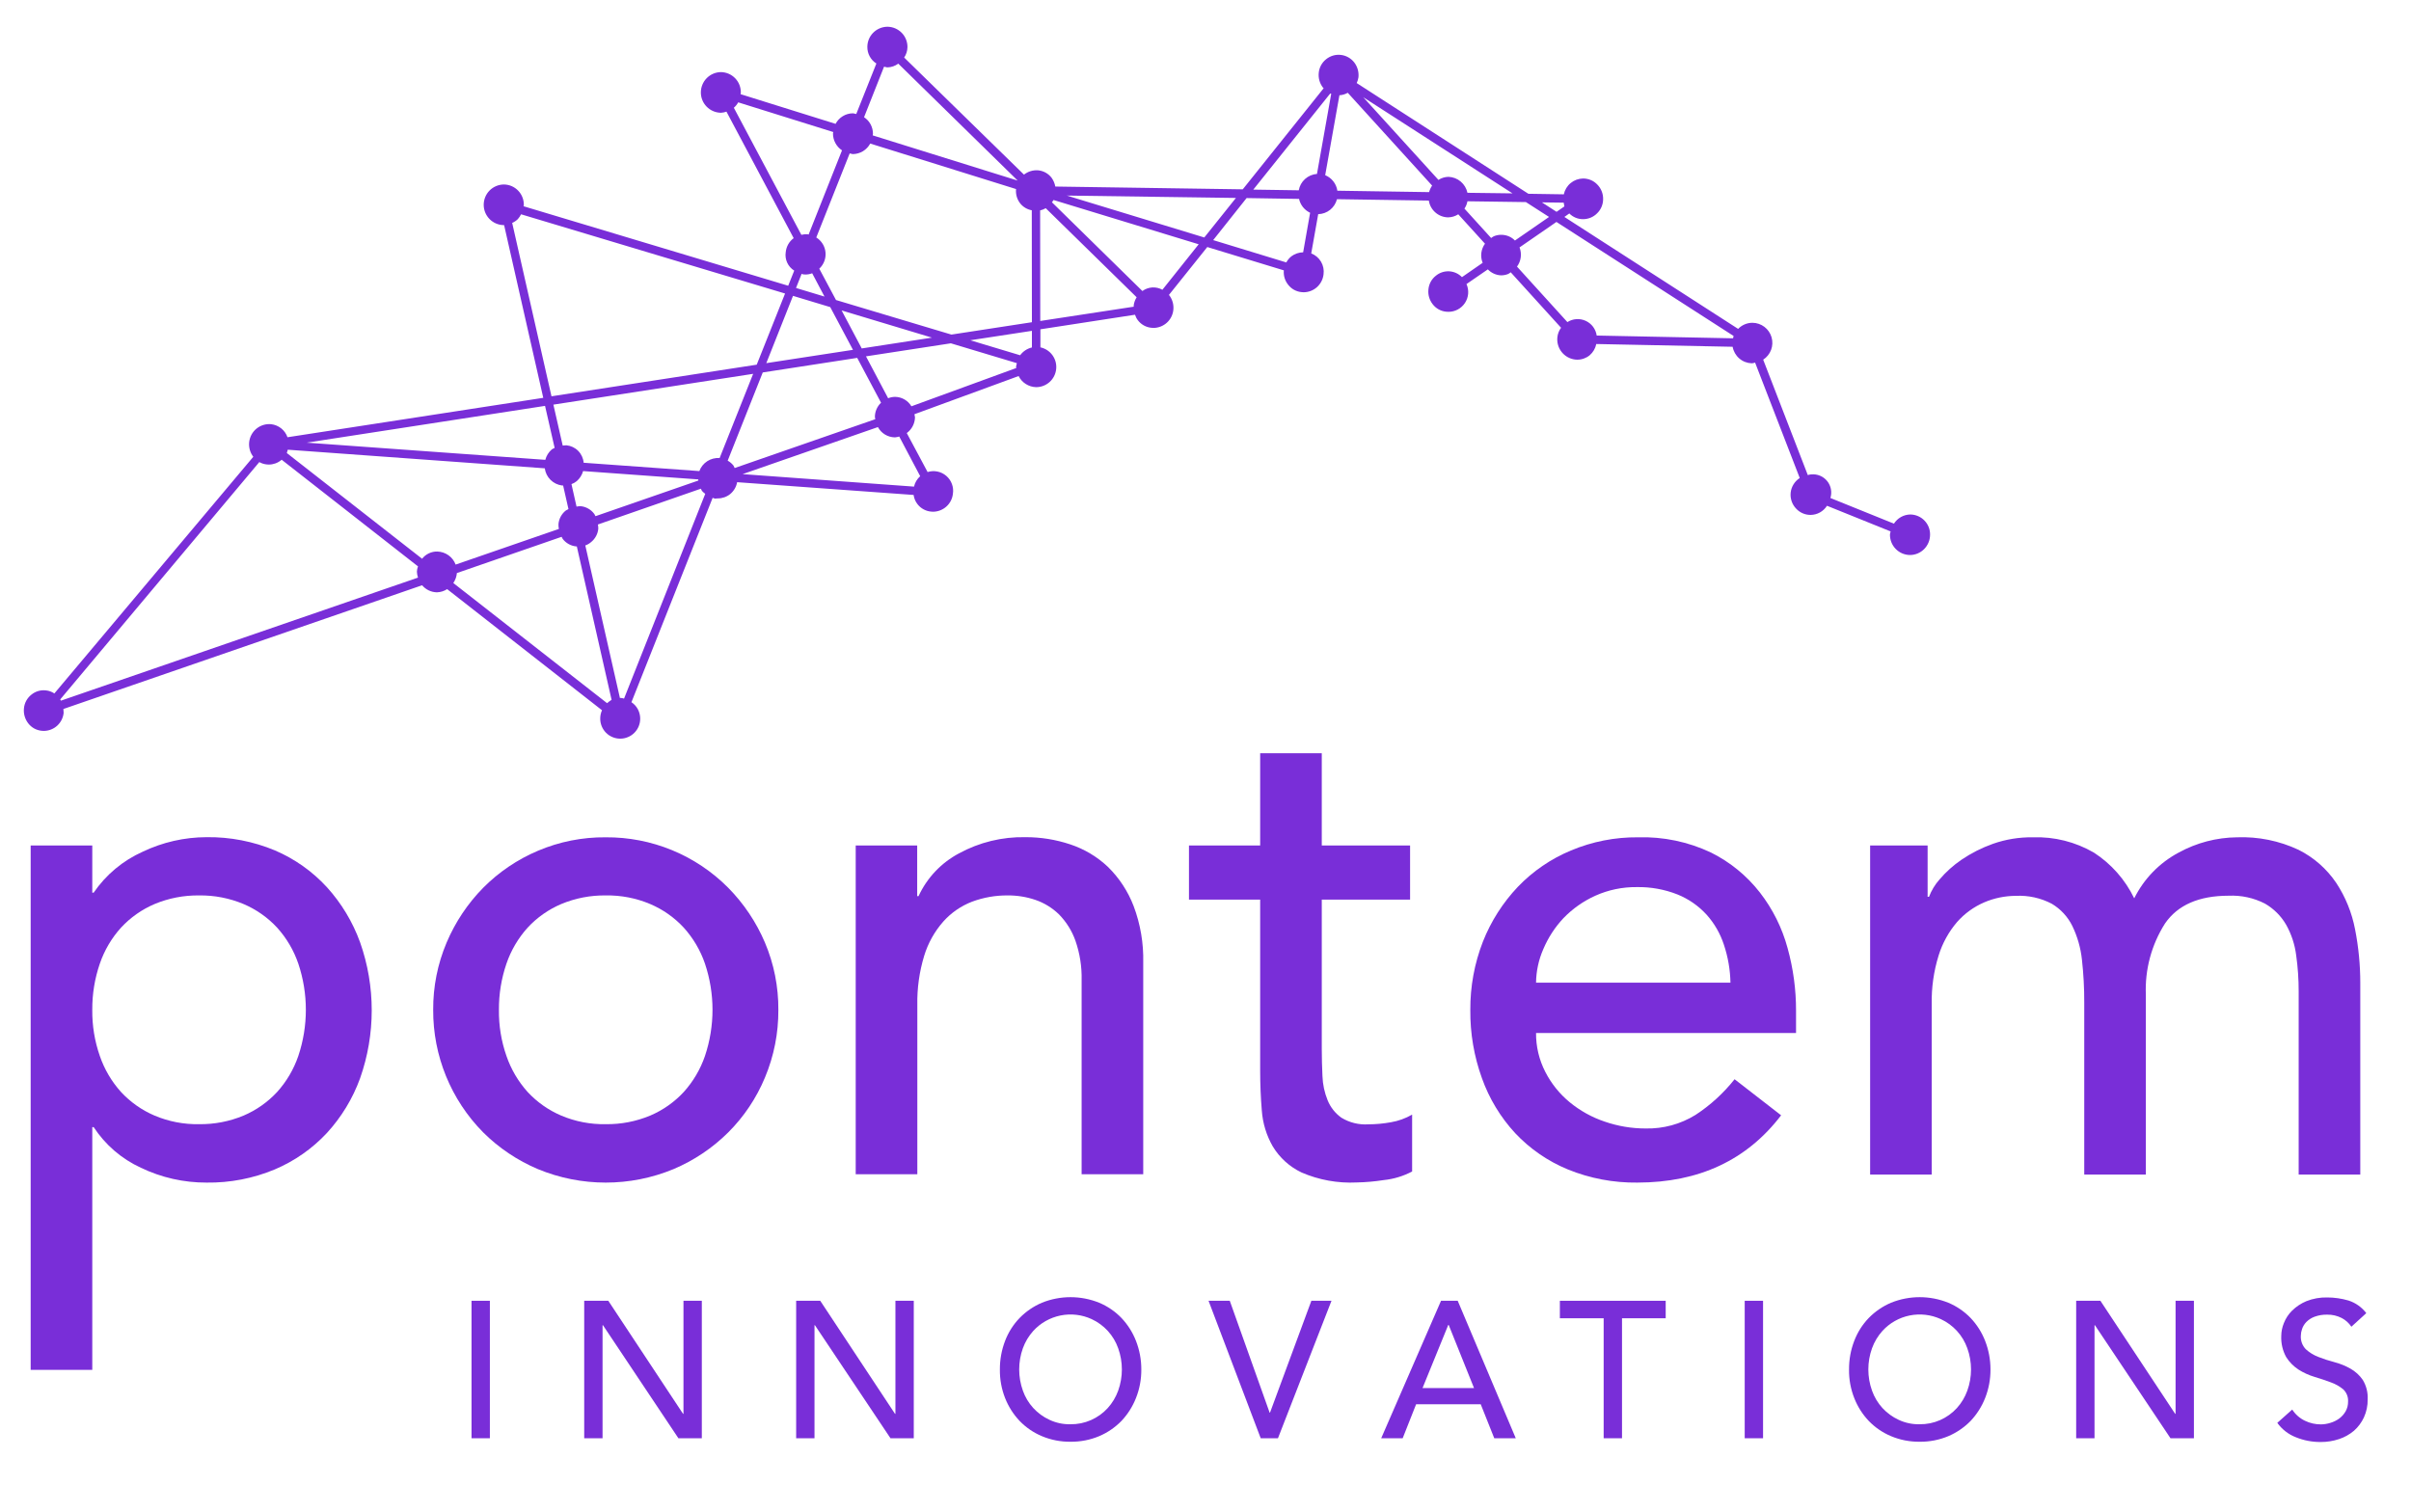
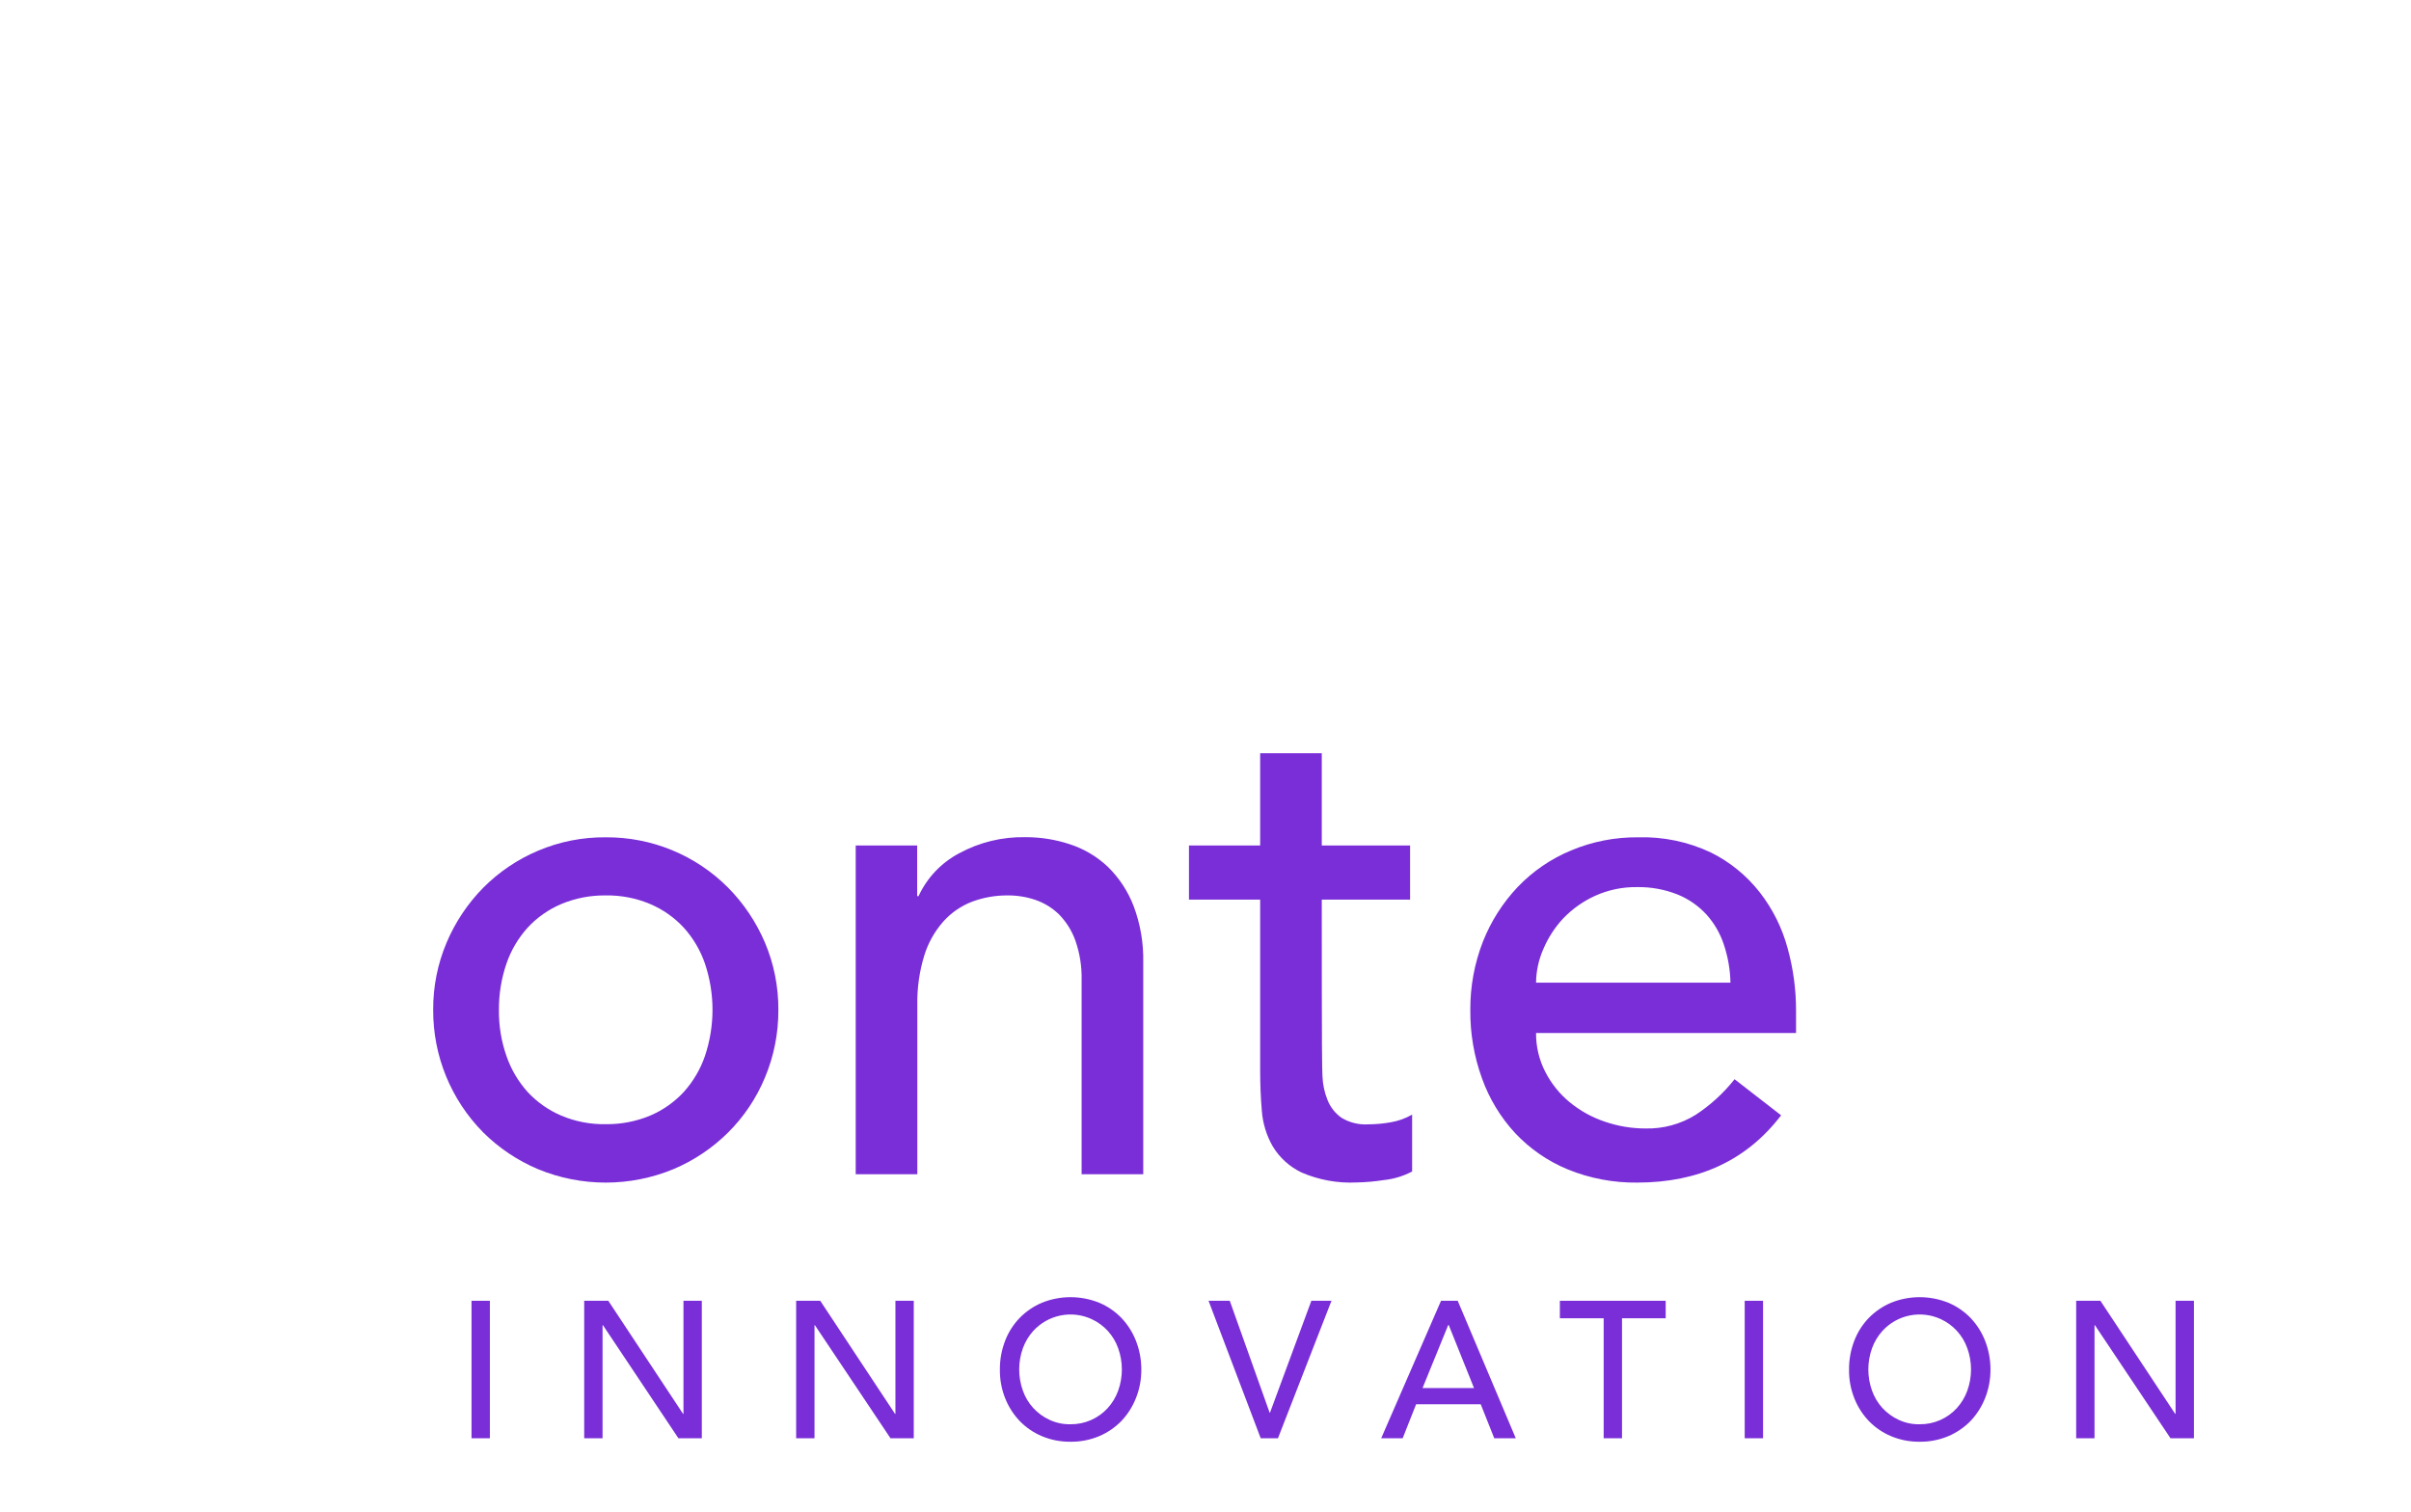
<svg xmlns="http://www.w3.org/2000/svg" width="110" height="69" viewBox="0 0 110 69" fill="none">
-   <path d="M87.165 23.476H87.152C87.004 23.479 86.858 23.519 86.728 23.592C86.599 23.665 86.489 23.769 86.409 23.894L83.511 22.723C83.552 22.592 83.56 22.453 83.534 22.318C83.508 22.183 83.45 22.056 83.363 21.95C83.276 21.843 83.165 21.76 83.038 21.707C82.911 21.654 82.773 21.633 82.636 21.647H82.624C82.575 21.651 82.526 21.662 82.48 21.679L80.444 16.412C80.609 16.305 80.736 16.148 80.805 15.964C80.874 15.78 80.881 15.578 80.826 15.389C80.772 15.2 80.657 15.034 80.501 14.915C80.344 14.796 80.153 14.73 79.956 14.729H79.95C79.829 14.729 79.709 14.754 79.597 14.802C79.485 14.85 79.385 14.919 79.301 15.007L71.374 9.899L71.599 9.74C71.679 9.822 71.776 9.887 71.882 9.932C71.988 9.977 72.102 10 72.217 10H72.229C72.348 10 72.465 9.976 72.575 9.931C72.684 9.885 72.783 9.818 72.866 9.734C72.954 9.649 73.023 9.548 73.07 9.436C73.117 9.324 73.141 9.204 73.141 9.082C73.143 8.961 73.121 8.84 73.076 8.727C73.031 8.614 72.964 8.511 72.879 8.424C72.796 8.336 72.697 8.266 72.586 8.218C72.475 8.171 72.356 8.146 72.236 8.145H72.223C72.017 8.149 71.819 8.222 71.66 8.353C71.501 8.484 71.391 8.665 71.348 8.867L69.731 8.842L61.898 3.79C61.937 3.708 61.965 3.621 61.978 3.531C62.004 3.287 61.935 3.042 61.785 2.847C61.711 2.753 61.619 2.674 61.514 2.615C61.41 2.556 61.294 2.519 61.175 2.506C61.056 2.492 60.935 2.502 60.82 2.536C60.705 2.57 60.597 2.626 60.504 2.702C60.409 2.777 60.33 2.871 60.272 2.977C60.214 3.084 60.178 3.201 60.167 3.322C60.141 3.564 60.21 3.807 60.361 3.999C60.367 4.012 60.379 4.012 60.392 4.025L56.7 8.639L48.148 8.512C48.121 8.369 48.064 8.233 47.98 8.114C47.907 8.018 47.815 7.938 47.709 7.879C47.604 7.82 47.488 7.784 47.368 7.772C47.134 7.753 46.902 7.823 46.718 7.968L41.252 2.626C41.346 2.487 41.398 2.325 41.402 2.157C41.404 2.036 41.383 1.916 41.338 1.803C41.294 1.691 41.228 1.588 41.144 1.501C41.059 1.414 40.959 1.345 40.848 1.296C40.737 1.248 40.617 1.222 40.496 1.22H40.484C40.242 1.223 40.011 1.321 39.84 1.492C39.669 1.664 39.573 1.896 39.572 2.138C39.57 2.29 39.607 2.439 39.679 2.572C39.751 2.705 39.856 2.817 39.984 2.898L39.066 5.202C39.019 5.188 38.971 5.178 38.922 5.17H38.91C38.747 5.172 38.588 5.217 38.45 5.302C38.311 5.387 38.198 5.507 38.123 5.651L33.788 4.297C33.788 4.271 33.8 4.252 33.8 4.227C33.802 4.106 33.78 3.986 33.736 3.873C33.692 3.761 33.626 3.658 33.541 3.571C33.457 3.484 33.357 3.414 33.246 3.366C33.135 3.318 33.015 3.292 32.894 3.29H32.888C32.645 3.294 32.414 3.393 32.243 3.566C32.073 3.739 31.977 3.972 31.976 4.215C31.975 4.457 32.069 4.691 32.239 4.865C32.408 5.039 32.639 5.139 32.882 5.145H32.894C32.98 5.141 33.064 5.124 33.144 5.094L36.211 10.867C36.11 10.941 36.025 11.036 35.963 11.145C35.901 11.254 35.862 11.375 35.849 11.5C35.822 11.664 35.845 11.832 35.914 11.983C35.983 12.134 36.095 12.261 36.236 12.348L35.961 13.038L23.887 9.411C23.887 9.392 23.899 9.373 23.899 9.354C23.901 9.233 23.88 9.113 23.835 9.001C23.791 8.888 23.725 8.785 23.64 8.698C23.556 8.611 23.456 8.542 23.345 8.493C23.234 8.445 23.114 8.42 22.993 8.418H22.981C22.738 8.422 22.507 8.521 22.336 8.693C22.166 8.866 22.07 9.099 22.069 9.342C22.068 9.585 22.162 9.818 22.332 9.992C22.501 10.166 22.732 10.267 22.975 10.272H23L24.786 18.153L13.117 19.951C13.061 19.792 12.962 19.652 12.831 19.547C12.699 19.442 12.541 19.376 12.374 19.356C12.132 19.332 11.89 19.405 11.701 19.559C11.513 19.713 11.393 19.936 11.368 20.178C11.344 20.416 11.411 20.654 11.556 20.843L2.48 31.642C2.366 31.564 2.235 31.517 2.099 31.503C1.98 31.488 1.859 31.498 1.744 31.532C1.629 31.566 1.522 31.622 1.43 31.699C1.335 31.774 1.256 31.868 1.198 31.974C1.14 32.081 1.104 32.198 1.093 32.319C1.067 32.564 1.137 32.808 1.286 33.003C1.36 33.099 1.452 33.179 1.557 33.238C1.662 33.296 1.779 33.333 1.899 33.345C1.932 33.35 1.965 33.352 1.999 33.351C2.224 33.349 2.442 33.265 2.609 33.113C2.776 32.961 2.881 32.753 2.904 32.528C2.904 32.469 2.899 32.41 2.892 32.351L19.258 26.705C19.34 26.802 19.442 26.882 19.558 26.938C19.673 26.993 19.799 27.024 19.926 27.027H19.939C20.103 27.022 20.263 26.971 20.401 26.882L27.466 32.408C27.413 32.525 27.386 32.653 27.385 32.781C27.383 32.902 27.406 33.022 27.451 33.134C27.496 33.246 27.563 33.348 27.648 33.434C27.733 33.52 27.834 33.588 27.945 33.634C28.056 33.681 28.176 33.705 28.297 33.705C28.418 33.705 28.537 33.681 28.648 33.634C28.76 33.588 28.861 33.52 28.946 33.434C29.031 33.348 29.098 33.246 29.143 33.134C29.188 33.022 29.21 32.902 29.209 32.781C29.207 32.635 29.17 32.491 29.101 32.361C29.031 32.232 28.931 32.122 28.809 32.041L32.513 22.717C32.552 22.732 32.592 22.745 32.632 22.755C32.671 22.745 32.711 22.741 32.751 22.742C32.958 22.742 33.159 22.671 33.319 22.54C33.483 22.402 33.594 22.212 33.631 22.002L41.683 22.584C41.703 22.736 41.763 22.881 41.858 23.002C41.931 23.098 42.023 23.178 42.129 23.236C42.234 23.295 42.35 23.332 42.47 23.343C42.503 23.349 42.537 23.351 42.57 23.35C42.796 23.348 43.013 23.263 43.181 23.111C43.348 22.96 43.453 22.752 43.476 22.527C43.499 22.377 43.483 22.223 43.429 22.081C43.376 21.938 43.288 21.811 43.172 21.713C43.056 21.614 42.918 21.546 42.769 21.516C42.62 21.485 42.465 21.494 42.321 21.539L41.371 19.761C41.484 19.678 41.576 19.57 41.641 19.447C41.706 19.323 41.742 19.185 41.746 19.045C41.74 18.996 41.732 18.948 41.721 18.9L46.474 17.159C46.548 17.308 46.661 17.433 46.801 17.522C46.941 17.611 47.102 17.661 47.268 17.666H47.28C47.507 17.664 47.724 17.579 47.892 17.427C48.059 17.275 48.164 17.066 48.187 16.841C48.211 16.616 48.15 16.39 48.017 16.207C47.884 16.024 47.689 15.897 47.468 15.849V15.026L51.784 14.361C51.813 14.453 51.857 14.539 51.915 14.614C51.988 14.71 52.08 14.79 52.186 14.849C52.291 14.908 52.407 14.944 52.528 14.956C52.56 14.962 52.594 14.964 52.627 14.963C52.853 14.961 53.071 14.876 53.238 14.724C53.405 14.573 53.51 14.364 53.533 14.14C53.559 13.895 53.487 13.649 53.333 13.456L55.082 11.272L58.574 12.336C58.552 12.57 58.621 12.804 58.768 12.988C58.841 13.084 58.933 13.164 59.038 13.223C59.144 13.281 59.26 13.318 59.38 13.329C59.413 13.335 59.446 13.337 59.48 13.336C59.706 13.334 59.923 13.25 60.09 13.098C60.257 12.946 60.362 12.738 60.386 12.513C60.413 12.315 60.372 12.113 60.27 11.941C60.168 11.768 60.011 11.635 59.824 11.563L60.142 9.772C60.34 9.768 60.531 9.698 60.685 9.575C60.84 9.451 60.95 9.28 60.998 9.089L65.189 9.152C65.221 9.362 65.327 9.554 65.487 9.694C65.647 9.835 65.851 9.914 66.064 9.918H66.076C66.238 9.914 66.396 9.866 66.532 9.778L67.751 11.12C67.662 11.242 67.606 11.384 67.586 11.533C67.566 11.683 67.584 11.834 67.638 11.975C67.638 11.981 67.644 11.981 67.651 11.988L66.701 12.646C66.547 12.487 66.338 12.392 66.117 12.38C65.896 12.369 65.678 12.441 65.508 12.583C65.412 12.658 65.333 12.752 65.275 12.858C65.218 12.965 65.182 13.082 65.171 13.203C65.144 13.445 65.214 13.688 65.364 13.88C65.437 13.976 65.529 14.056 65.635 14.115C65.74 14.174 65.856 14.21 65.977 14.222C66.01 14.227 66.043 14.229 66.076 14.228C66.227 14.23 66.376 14.194 66.509 14.123C66.642 14.052 66.755 13.949 66.838 13.823C66.921 13.697 66.971 13.552 66.983 13.401C66.995 13.251 66.969 13.1 66.907 12.962L67.882 12.291C68.039 12.456 68.254 12.554 68.481 12.564C68.595 12.565 68.707 12.543 68.812 12.5C68.852 12.479 68.89 12.453 68.925 12.424L71.223 14.956C71.13 15.08 71.072 15.227 71.055 15.38C71.027 15.623 71.096 15.867 71.247 16.059C71.398 16.251 71.618 16.375 71.861 16.406C71.894 16.411 71.927 16.413 71.96 16.412C72.168 16.413 72.369 16.341 72.529 16.21C72.683 16.077 72.789 15.896 72.829 15.697L79.05 15.823C79.087 16.03 79.193 16.217 79.351 16.354C79.509 16.492 79.71 16.57 79.919 16.577H79.931C79.98 16.572 80.029 16.562 80.075 16.545L82.112 21.812C81.998 21.885 81.901 21.983 81.83 22.098C81.758 22.213 81.713 22.342 81.698 22.477C81.683 22.612 81.699 22.748 81.743 22.876C81.787 23.004 81.86 23.12 81.955 23.217C82.038 23.305 82.138 23.374 82.248 23.422C82.359 23.47 82.478 23.495 82.598 23.495H82.611C82.76 23.493 82.906 23.454 83.036 23.381C83.166 23.308 83.275 23.204 83.355 23.078L86.259 24.249C86.245 24.294 86.234 24.341 86.228 24.388C86.226 24.509 86.248 24.629 86.292 24.742C86.336 24.854 86.403 24.957 86.487 25.044C86.571 25.131 86.671 25.201 86.782 25.249C86.893 25.297 87.013 25.323 87.134 25.325H87.14C87.381 25.325 87.612 25.229 87.783 25.059C87.957 24.886 88.055 24.652 88.058 24.407C88.061 24.287 88.04 24.168 87.997 24.056C87.953 23.944 87.888 23.842 87.805 23.756C87.722 23.669 87.623 23.6 87.513 23.552C87.403 23.504 87.285 23.478 87.165 23.476ZM79.094 15.33C79.082 15.361 79.082 15.399 79.07 15.437L72.848 15.311C72.827 15.166 72.77 15.029 72.683 14.911C72.595 14.794 72.48 14.701 72.347 14.64C72.214 14.579 72.067 14.552 71.921 14.562C71.775 14.572 71.634 14.618 71.511 14.697L69.212 12.165C69.303 12.042 69.362 11.898 69.382 11.746C69.403 11.595 69.385 11.441 69.331 11.298L69.325 11.291L71.011 10.127L79.094 15.33ZM60.461 7.993L61.11 4.347C61.244 4.339 61.374 4.3 61.491 4.234L65.339 8.468C65.277 8.559 65.231 8.66 65.201 8.766L61.016 8.702C60.993 8.546 60.93 8.399 60.832 8.274C60.735 8.15 60.607 8.053 60.461 7.993ZM66.951 9.184L69.618 9.221L70.674 9.899L69.118 10.975C69.043 10.898 68.954 10.835 68.856 10.791C68.746 10.742 68.628 10.716 68.507 10.714C68.387 10.711 68.268 10.734 68.157 10.779C68.113 10.802 68.071 10.83 68.032 10.861L66.814 9.519C66.882 9.418 66.929 9.304 66.951 9.184ZM71.342 9.247C71.349 9.304 71.36 9.361 71.374 9.418L71.017 9.665L70.349 9.234L71.342 9.247ZM66.951 8.797C66.909 8.597 66.801 8.417 66.645 8.285C66.489 8.153 66.293 8.077 66.089 8.069H66.083C65.921 8.073 65.763 8.121 65.627 8.209L62.197 4.436L69.006 8.823L66.951 8.797ZM60.692 4.265C60.704 4.271 60.723 4.271 60.736 4.278L60.086 7.936C59.884 7.951 59.692 8.032 59.542 8.167C59.391 8.302 59.29 8.484 59.255 8.683L57.181 8.652L60.692 4.265ZM56.388 9.032L54.945 10.836L48.673 8.924L56.388 9.032ZM39.916 19.026C39.919 19.061 39.925 19.095 39.934 19.128L33.519 21.356C33.494 21.318 33.488 21.274 33.463 21.242C33.391 21.152 33.302 21.076 33.2 21.02L34.8 16.995L39.11 16.33L40.197 18.375C40.108 18.459 40.038 18.56 39.99 18.672C39.941 18.784 39.916 18.904 39.916 19.026ZM27.697 32.085L20.682 26.603C20.775 26.468 20.831 26.311 20.845 26.148L25.623 24.495C25.636 24.529 25.653 24.561 25.673 24.59C25.746 24.686 25.838 24.766 25.944 24.825C26.049 24.884 26.165 24.92 26.285 24.932H26.317L27.903 31.933C27.831 31.978 27.762 32.029 27.697 32.085ZM13.13 20.52L24.855 21.369C24.882 21.568 24.973 21.753 25.115 21.894C25.258 22.036 25.443 22.127 25.642 22.153H25.692L25.936 23.23C25.895 23.248 25.855 23.269 25.817 23.293C25.721 23.368 25.642 23.462 25.584 23.568C25.526 23.675 25.491 23.792 25.48 23.913C25.477 23.988 25.483 24.062 25.498 24.135L20.788 25.762C20.724 25.59 20.61 25.442 20.461 25.336C20.312 25.23 20.134 25.171 19.951 25.166C19.818 25.163 19.686 25.192 19.566 25.249C19.445 25.306 19.34 25.39 19.258 25.496L13.086 20.672C13.104 20.622 13.118 20.572 13.13 20.52ZM32.832 20.9C32.634 20.886 32.437 20.936 32.27 21.043C32.103 21.151 31.976 21.309 31.907 21.495L26.629 21.115C26.612 20.911 26.524 20.72 26.38 20.574C26.236 20.428 26.046 20.338 25.842 20.318C25.785 20.319 25.729 20.323 25.673 20.331L25.248 18.463L34.362 17.058L32.832 20.9ZM27.104 23.438C27.031 23.342 26.939 23.262 26.833 23.204C26.728 23.145 26.612 23.108 26.491 23.097C26.429 23.097 26.366 23.103 26.304 23.116L26.073 22.09C26.162 22.059 26.244 22.012 26.317 21.951C26.454 21.83 26.554 21.672 26.604 21.495L31.857 21.875C31.856 21.892 31.858 21.909 31.864 21.926L27.172 23.552C27.141 23.521 27.135 23.47 27.104 23.438ZM38.398 14.165L42.52 15.406L39.316 15.899L38.398 14.165ZM38.142 13.69L37.379 12.26C37.481 12.166 37.559 12.049 37.608 11.92C37.658 11.79 37.676 11.652 37.663 11.514C37.65 11.376 37.605 11.243 37.532 11.125C37.459 11.008 37.36 10.909 37.242 10.836L38.766 7C38.811 7.014 38.857 7.024 38.904 7.031H38.916C39.078 7.028 39.237 6.982 39.375 6.898C39.513 6.813 39.627 6.693 39.703 6.55L46.356 8.626C46.333 8.863 46.402 9.099 46.549 9.285C46.681 9.448 46.868 9.558 47.074 9.595L47.08 14.703L43.407 15.267L38.142 13.69ZM47.08 15.096V15.855C46.865 15.905 46.674 16.031 46.543 16.21L44.269 15.526L47.08 15.096ZM40.334 3.043C40.381 3.057 40.429 3.068 40.478 3.075H40.484C40.664 3.071 40.839 3.011 40.984 2.904L46.431 8.24L39.816 6.177C39.816 6.151 39.828 6.132 39.828 6.107C39.829 5.957 39.792 5.808 39.722 5.676C39.651 5.543 39.548 5.43 39.422 5.348L40.334 3.043ZM33.481 4.917C33.561 4.847 33.629 4.763 33.681 4.67L38.017 6.025C38.017 6.05 38.004 6.069 38.004 6.094C38.004 6.246 38.042 6.396 38.114 6.529C38.186 6.663 38.29 6.777 38.416 6.86L36.892 10.703C36.88 10.703 36.867 10.69 36.855 10.69C36.756 10.682 36.657 10.691 36.561 10.715L33.481 4.917ZM36.649 12.519C36.682 12.525 36.715 12.527 36.748 12.526C36.853 12.526 36.957 12.507 37.055 12.469L37.617 13.532L36.318 13.14L36.574 12.494C36.597 12.507 36.622 12.516 36.649 12.519ZM36.18 13.5L37.879 14.013L38.916 15.963L34.962 16.57L36.18 13.5ZM23.368 10.171C23.463 10.13 23.55 10.072 23.624 10C23.683 9.933 23.734 9.858 23.774 9.778L35.818 13.393L34.525 16.64L25.161 18.083L23.368 10.171ZM24.867 18.52L25.305 20.438C25.259 20.457 25.215 20.481 25.174 20.508C25.03 20.633 24.927 20.798 24.88 20.982L13.992 20.198L24.867 18.52ZM2.779 31.971C2.767 31.952 2.761 31.933 2.748 31.914L11.831 21.084C11.932 21.142 12.045 21.179 12.162 21.191C12.195 21.197 12.228 21.199 12.262 21.198C12.469 21.198 12.67 21.126 12.83 20.995L12.849 20.976L19.071 25.844C19.041 25.921 19.024 26.002 19.021 26.084C19.024 26.177 19.041 26.268 19.071 26.356L2.779 31.971ZM28.472 31.876C28.417 31.859 28.36 31.848 28.303 31.845C28.297 31.845 28.291 31.851 28.284 31.851L26.704 24.888C26.798 24.856 26.884 24.806 26.96 24.742C27.055 24.667 27.134 24.573 27.192 24.467C27.25 24.36 27.286 24.243 27.297 24.122C27.297 24.058 27.291 23.995 27.279 23.932L31.976 22.299C31.99 22.334 32.007 22.368 32.026 22.4C32.071 22.45 32.122 22.494 32.176 22.533L28.472 31.876ZM41.983 21.729C41.842 21.854 41.743 22.02 41.702 22.204L33.881 21.634L40.053 19.488C40.129 19.627 40.239 19.743 40.374 19.826C40.509 19.908 40.663 19.953 40.821 19.957H40.834C40.899 19.95 40.964 19.938 41.027 19.919L41.983 21.729ZM41.583 18.539C41.506 18.41 41.398 18.303 41.267 18.227C41.138 18.152 40.99 18.111 40.84 18.109H40.828C40.722 18.111 40.619 18.132 40.521 18.172L39.51 16.26L43.382 15.665L46.393 16.57C46.378 16.625 46.365 16.68 46.356 16.735C46.356 16.754 46.368 16.773 46.368 16.792L41.583 18.539ZM47.461 14.646L47.455 9.601C47.545 9.581 47.632 9.547 47.711 9.5L51.859 13.564C51.785 13.681 51.738 13.812 51.722 13.95C51.722 13.963 51.728 13.982 51.728 13.994L47.461 14.646ZM53.033 13.222C52.892 13.143 52.731 13.106 52.569 13.116C52.407 13.127 52.252 13.183 52.121 13.279L47.992 9.228C48.021 9.197 48.046 9.163 48.067 9.126L54.689 11.146L53.033 13.222ZM56.875 9.038L59.268 9.076C59.298 9.213 59.36 9.341 59.447 9.451C59.535 9.56 59.647 9.649 59.773 9.709L59.455 11.513C59.261 11.516 59.073 11.58 58.918 11.696C58.822 11.773 58.744 11.867 58.687 11.975L55.351 10.956L56.875 9.038Z" fill="#792ED8" />
-   <path d="M1.399 38.58H4.21V40.732H4.273C4.832 39.915 5.605 39.269 6.509 38.864C7.42 38.429 8.416 38.202 9.426 38.2C10.493 38.186 11.552 38.391 12.537 38.801C13.438 39.185 14.248 39.757 14.911 40.478C15.576 41.211 16.092 42.067 16.429 42.998C17.137 45.005 17.137 47.194 16.429 49.201C16.093 50.127 15.577 50.977 14.911 51.701C14.245 52.415 13.436 52.98 12.537 53.36C11.552 53.772 10.493 53.976 9.426 53.961C8.388 53.965 7.363 53.734 6.428 53.284C5.549 52.881 4.802 52.238 4.273 51.429H4.21V62.506H1.399V38.58ZM9.083 40.858C8.386 40.849 7.695 40.983 7.052 41.251C6.472 41.498 5.951 41.864 5.522 42.327C5.091 42.804 4.762 43.364 4.554 43.972C4.321 44.651 4.205 45.363 4.21 46.08C4.202 46.795 4.318 47.507 4.554 48.182C4.762 48.79 5.091 49.35 5.522 49.828C5.951 50.29 6.472 50.657 7.052 50.904C7.694 51.175 8.386 51.309 9.083 51.296C9.779 51.305 10.47 51.172 11.113 50.904C11.693 50.657 12.214 50.29 12.643 49.828C13.074 49.35 13.403 48.79 13.611 48.182C14.069 46.816 14.069 45.338 13.611 43.972C13.403 43.364 13.074 42.804 12.643 42.327C12.214 41.864 11.693 41.498 11.113 41.251C10.47 40.982 9.779 40.848 9.083 40.858Z" fill="#792ED8" />
  <path d="M19.764 46.08C19.757 45.026 19.965 43.981 20.376 43.01C20.77 42.079 21.335 41.231 22.044 40.51C22.759 39.79 23.608 39.216 24.543 38.82C25.52 38.405 26.573 38.196 27.635 38.206C28.673 38.198 29.703 38.398 30.663 38.793C31.623 39.189 32.495 39.773 33.226 40.51C33.936 41.23 34.504 42.079 34.9 43.01C35.311 43.981 35.519 45.026 35.512 46.08C35.518 47.141 35.31 48.191 34.9 49.169C34.511 50.105 33.943 50.954 33.226 51.67C32.508 52.384 31.66 52.953 30.727 53.347C28.747 54.166 26.523 54.166 24.543 53.347C23.61 52.953 22.762 52.384 22.044 51.67C20.573 50.182 19.753 48.172 19.764 46.08ZM22.763 46.08C22.754 46.795 22.87 47.507 23.106 48.182C23.314 48.79 23.644 49.35 24.074 49.828C24.503 50.29 25.025 50.657 25.605 50.904C26.247 51.175 26.938 51.309 27.635 51.296C28.331 51.305 29.022 51.172 29.665 50.904C30.245 50.657 30.767 50.29 31.195 49.828C31.626 49.35 31.956 48.79 32.164 48.182C32.622 46.816 32.622 45.338 32.164 43.972C31.956 43.364 31.626 42.804 31.195 42.327C30.767 41.864 30.245 41.498 29.665 41.251C29.023 40.98 28.332 40.846 27.635 40.858C26.939 40.849 26.248 40.983 25.605 41.251C25.025 41.498 24.503 41.864 24.074 42.327C23.644 42.804 23.314 43.364 23.106 43.972C22.874 44.651 22.758 45.363 22.763 46.08Z" fill="#792ED8" />
  <path d="M39.035 38.58H41.846V40.89H41.908C42.293 40.056 42.94 39.371 43.751 38.94C44.679 38.434 45.724 38.178 46.781 38.2C47.477 38.197 48.169 38.308 48.83 38.529C49.471 38.741 50.057 39.091 50.547 39.554C51.063 40.06 51.464 40.671 51.722 41.346C52.032 42.171 52.18 43.047 52.159 43.928V53.581H49.348V44.719C49.362 44.11 49.267 43.504 49.067 42.928C48.908 42.477 48.652 42.067 48.318 41.725C48.011 41.426 47.642 41.199 47.237 41.061C46.831 40.923 46.404 40.855 45.975 40.858C45.421 40.853 44.87 40.95 44.351 41.143C43.848 41.336 43.398 41.647 43.039 42.048C42.639 42.501 42.341 43.034 42.165 43.612C41.944 44.34 41.838 45.098 41.852 45.859V53.581H39.041V38.58H39.035Z" fill="#792ED8" />
-   <path d="M64.334 41.048H60.305V47.853C60.305 48.277 60.317 48.695 60.336 49.1C60.349 49.48 60.429 49.855 60.573 50.208C60.702 50.525 60.919 50.799 61.198 50.999C61.567 51.225 61.997 51.331 62.428 51.303C62.774 51.301 63.119 51.27 63.459 51.208C63.8 51.15 64.128 51.032 64.427 50.859V53.455C64.023 53.668 63.582 53.801 63.128 53.847C62.721 53.911 62.31 53.947 61.898 53.955C61.035 53.998 60.173 53.842 59.38 53.499C58.836 53.239 58.38 52.826 58.068 52.309C57.781 51.809 57.611 51.251 57.569 50.676C57.519 50.075 57.494 49.467 57.494 48.853V41.048H54.246V38.58H57.494V34.37H60.305V38.58H64.334L64.334 41.048Z" fill="#792ED8" />
+   <path d="M64.334 41.048H60.305C60.305 48.277 60.317 48.695 60.336 49.1C60.349 49.48 60.429 49.855 60.573 50.208C60.702 50.525 60.919 50.799 61.198 50.999C61.567 51.225 61.997 51.331 62.428 51.303C62.774 51.301 63.119 51.27 63.459 51.208C63.8 51.15 64.128 51.032 64.427 50.859V53.455C64.023 53.668 63.582 53.801 63.128 53.847C62.721 53.911 62.31 53.947 61.898 53.955C61.035 53.998 60.173 53.842 59.38 53.499C58.836 53.239 58.38 52.826 58.068 52.309C57.781 51.809 57.611 51.251 57.569 50.676C57.519 50.075 57.494 49.467 57.494 48.853V41.048H54.246V38.58H57.494V34.37H60.305V38.58H64.334L64.334 41.048Z" fill="#792ED8" />
  <path d="M70.081 47.125C70.074 47.748 70.22 48.362 70.506 48.916C70.777 49.444 71.153 49.912 71.611 50.29C72.084 50.68 72.624 50.98 73.204 51.176C73.807 51.385 74.44 51.492 75.078 51.492C75.882 51.511 76.674 51.296 77.358 50.872C78.035 50.429 78.636 49.88 79.139 49.245L81.262 50.891C79.701 52.936 77.514 53.959 74.703 53.961C73.616 53.975 72.537 53.771 71.53 53.36C70.619 52.985 69.799 52.419 69.125 51.701C68.458 50.978 67.944 50.128 67.613 49.201C67.252 48.203 67.072 47.148 67.082 46.087C67.075 45.02 67.269 43.961 67.657 42.966C68.023 42.038 68.564 41.19 69.25 40.466C69.935 39.752 70.76 39.187 71.674 38.807C72.642 38.401 73.684 38.196 74.734 38.206C75.883 38.172 77.025 38.41 78.064 38.902C78.934 39.335 79.697 39.958 80.294 40.725C80.878 41.477 81.307 42.338 81.556 43.257C81.815 44.191 81.946 45.156 81.943 46.125V47.137H70.081V47.125ZM78.951 44.846C78.94 44.254 78.839 43.667 78.651 43.105C78.485 42.597 78.215 42.129 77.858 41.732C77.49 41.331 77.038 41.017 76.534 40.814C75.942 40.58 75.309 40.466 74.672 40.478C74.022 40.471 73.379 40.605 72.786 40.871C72.24 41.117 71.746 41.465 71.33 41.896C70.943 42.309 70.632 42.787 70.412 43.308C70.2 43.791 70.087 44.312 70.081 44.84H78.951L78.951 44.846Z" fill="#792ED8" />
-   <path d="M85.323 38.579H87.946V40.921H88.009C88.12 40.631 88.282 40.362 88.489 40.13C88.781 39.787 89.117 39.485 89.489 39.231C89.935 38.928 90.418 38.683 90.926 38.503C91.511 38.297 92.129 38.197 92.749 38.206C93.723 38.173 94.686 38.414 95.529 38.902C96.324 39.416 96.962 40.139 97.372 40.991C97.814 40.1 98.524 39.369 99.402 38.902C100.216 38.455 101.129 38.216 102.057 38.206C103.026 38.169 103.99 38.364 104.868 38.776C105.561 39.122 106.152 39.641 106.586 40.282C107.01 40.925 107.303 41.646 107.448 42.403C107.607 43.212 107.687 44.034 107.686 44.859V53.594H104.875V45.238C104.876 44.688 104.838 44.138 104.762 43.593C104.701 43.103 104.546 42.631 104.306 42.2C104.074 41.798 103.74 41.464 103.338 41.232C102.827 40.969 102.256 40.845 101.682 40.871C100.327 40.871 99.359 41.293 98.778 42.137C98.159 43.108 97.854 44.246 97.903 45.397V53.594H95.092V45.745C95.095 45.089 95.059 44.434 94.986 43.782C94.929 43.251 94.781 42.733 94.548 42.251C94.341 41.83 94.015 41.478 93.611 41.238C93.108 40.974 92.543 40.849 91.975 40.877C91.477 40.878 90.984 40.979 90.526 41.175C90.052 41.38 89.63 41.686 89.289 42.073C88.906 42.521 88.62 43.042 88.446 43.605C88.225 44.318 88.12 45.062 88.133 45.808V53.594H85.323L85.323 38.579Z" fill="#792ED8" />
  <path d="M21.513 59.354H22.35V65.627H21.513V59.354Z" fill="#792ED8" />
  <path d="M26.654 59.354H27.753L31.164 64.513H31.183V59.354H32.02V65.627H30.952L27.51 60.469H27.491V65.627H26.654V59.354Z" fill="#792ED8" />
  <path d="M36.324 59.354H37.423L40.834 64.513H40.853V59.354H41.69V65.627H40.628L37.18 60.469H37.161V65.627H36.324V59.354Z" fill="#792ED8" />
  <path d="M48.842 65.786C48.394 65.791 47.95 65.705 47.537 65.532C47.153 65.372 46.807 65.135 46.519 64.836C46.233 64.534 46.008 64.179 45.856 63.792C45.693 63.377 45.613 62.934 45.619 62.488C45.616 62.042 45.697 61.6 45.856 61.184C46.004 60.795 46.23 60.439 46.519 60.139C46.809 59.842 47.155 59.605 47.537 59.443C48.374 59.105 49.31 59.105 50.148 59.443C50.531 59.603 50.878 59.84 51.166 60.139C51.452 60.441 51.677 60.796 51.828 61.184C51.99 61.599 52.073 62.042 52.072 62.488C52.075 62.934 51.993 63.377 51.828 63.792C51.676 64.179 51.451 64.534 51.166 64.836C50.876 65.133 50.53 65.37 50.148 65.532C49.734 65.705 49.29 65.791 48.842 65.786ZM48.842 64.988C49.162 64.992 49.478 64.928 49.771 64.8C50.064 64.672 50.327 64.484 50.541 64.248C50.749 64.017 50.911 63.748 51.016 63.456C51.241 62.83 51.241 62.145 51.016 61.519C50.913 61.228 50.753 60.96 50.545 60.732C50.337 60.504 50.085 60.319 49.804 60.19C49.361 59.986 48.864 59.928 48.386 60.025C47.908 60.122 47.472 60.368 47.143 60.728C46.935 60.959 46.774 61.227 46.668 61.519C46.444 62.145 46.444 62.83 46.668 63.456C46.771 63.747 46.931 64.015 47.139 64.244C47.348 64.472 47.6 64.656 47.88 64.785C48.181 64.926 48.51 64.996 48.842 64.988Z" fill="#792ED8" />
  <path d="M55.139 59.354H56.107L57.925 64.456H57.944L59.83 59.354H60.748L58.306 65.627H57.519L55.139 59.354Z" fill="#792ED8" />
  <path d="M65.746 59.354H66.507L69.156 65.627H68.175L67.557 64.076H64.609L63.996 65.627H63.016L65.746 59.354ZM67.251 63.336L66.095 60.456H66.076L64.902 63.336H67.251Z" fill="#792ED8" />
  <path d="M71.168 60.152V59.354H75.996V60.152H74.003V65.627H73.166V60.152H71.168Z" fill="#792ED8" />
  <path d="M79.601 59.354H80.438V65.627H79.601V59.354Z" fill="#792ED8" />
  <path d="M87.584 65.786C87.136 65.791 86.692 65.705 86.278 65.532C85.895 65.372 85.548 65.135 85.26 64.836C84.974 64.534 84.749 64.179 84.598 63.792C84.435 63.377 84.354 62.934 84.361 62.488C84.358 62.042 84.438 61.6 84.598 61.184C84.746 60.795 84.971 60.439 85.26 60.139C85.55 59.842 85.896 59.605 86.278 59.443C87.116 59.105 88.052 59.105 88.889 59.443C89.273 59.603 89.619 59.84 89.908 60.139C90.194 60.441 90.419 60.796 90.57 61.184C90.732 61.599 90.815 62.042 90.814 62.488C90.817 62.934 90.734 63.377 90.57 63.792C90.418 64.179 90.193 64.534 89.908 64.836C89.617 65.133 89.271 65.37 88.889 65.532C88.476 65.705 88.032 65.791 87.584 65.786ZM87.584 64.988C87.903 64.992 88.22 64.928 88.513 64.8C88.806 64.672 89.068 64.484 89.283 64.248C89.491 64.017 89.652 63.748 89.757 63.456C89.983 62.83 89.983 62.145 89.757 61.519C89.654 61.228 89.494 60.96 89.286 60.732C89.078 60.504 88.826 60.319 88.546 60.19C88.103 59.986 87.606 59.928 87.127 60.025C86.649 60.121 86.214 60.368 85.885 60.728C85.677 60.959 85.516 61.227 85.41 61.519C85.185 62.145 85.185 62.83 85.41 63.456C85.514 63.749 85.675 64.018 85.885 64.248C86.093 64.473 86.343 64.656 86.622 64.785C86.922 64.926 87.252 64.996 87.584 64.988Z" fill="#792ED8" />
  <path d="M95.829 59.354L99.24 64.513H99.259V59.354H100.096V65.627H99.027L95.579 60.469H95.561V65.627H94.724V59.354H95.829Z" fill="#792ED8" />
-   <path d="M104.581 64.317C104.723 64.538 104.924 64.716 105.162 64.829C105.389 64.939 105.639 64.995 105.892 64.994C106.039 64.992 106.184 64.968 106.323 64.924C106.467 64.882 106.602 64.816 106.723 64.728C106.843 64.64 106.943 64.528 107.017 64.399C107.094 64.262 107.132 64.107 107.129 63.95C107.135 63.846 107.118 63.742 107.079 63.646C107.04 63.55 106.981 63.463 106.905 63.392C106.737 63.255 106.547 63.148 106.343 63.076C106.117 62.994 105.874 62.905 105.606 62.829C105.346 62.751 105.097 62.639 104.868 62.494C104.642 62.346 104.45 62.152 104.306 61.924C104.143 61.628 104.065 61.293 104.081 60.956C104.083 60.756 104.123 60.558 104.2 60.373C104.283 60.159 104.411 59.965 104.575 59.803C104.762 59.62 104.982 59.474 105.224 59.373C105.528 59.252 105.853 59.194 106.18 59.202C106.507 59.203 106.833 59.25 107.148 59.342C107.471 59.446 107.755 59.647 107.96 59.918L107.28 60.538C107.168 60.37 107.015 60.232 106.836 60.139C106.633 60.036 106.408 59.983 106.18 59.987C105.982 59.982 105.785 60.014 105.599 60.082C105.458 60.134 105.33 60.216 105.224 60.323C105.137 60.413 105.071 60.521 105.031 60.639C104.995 60.739 104.976 60.843 104.974 60.949C104.967 61.062 104.983 61.174 105.022 61.28C105.061 61.386 105.121 61.482 105.199 61.563C105.363 61.713 105.554 61.831 105.761 61.912C106.002 62.007 106.248 62.087 106.498 62.152C106.756 62.219 107.004 62.319 107.235 62.449C107.459 62.575 107.652 62.751 107.798 62.962C107.962 63.23 108.04 63.541 108.023 63.855C108.028 64.136 107.97 64.415 107.854 64.671C107.746 64.905 107.591 65.114 107.398 65.285C107.197 65.454 106.966 65.583 106.717 65.665C106.447 65.755 106.164 65.8 105.88 65.798C105.493 65.801 105.108 65.728 104.749 65.582C104.408 65.45 104.113 65.221 103.9 64.924L104.581 64.317Z" fill="#792ED8" />
</svg>